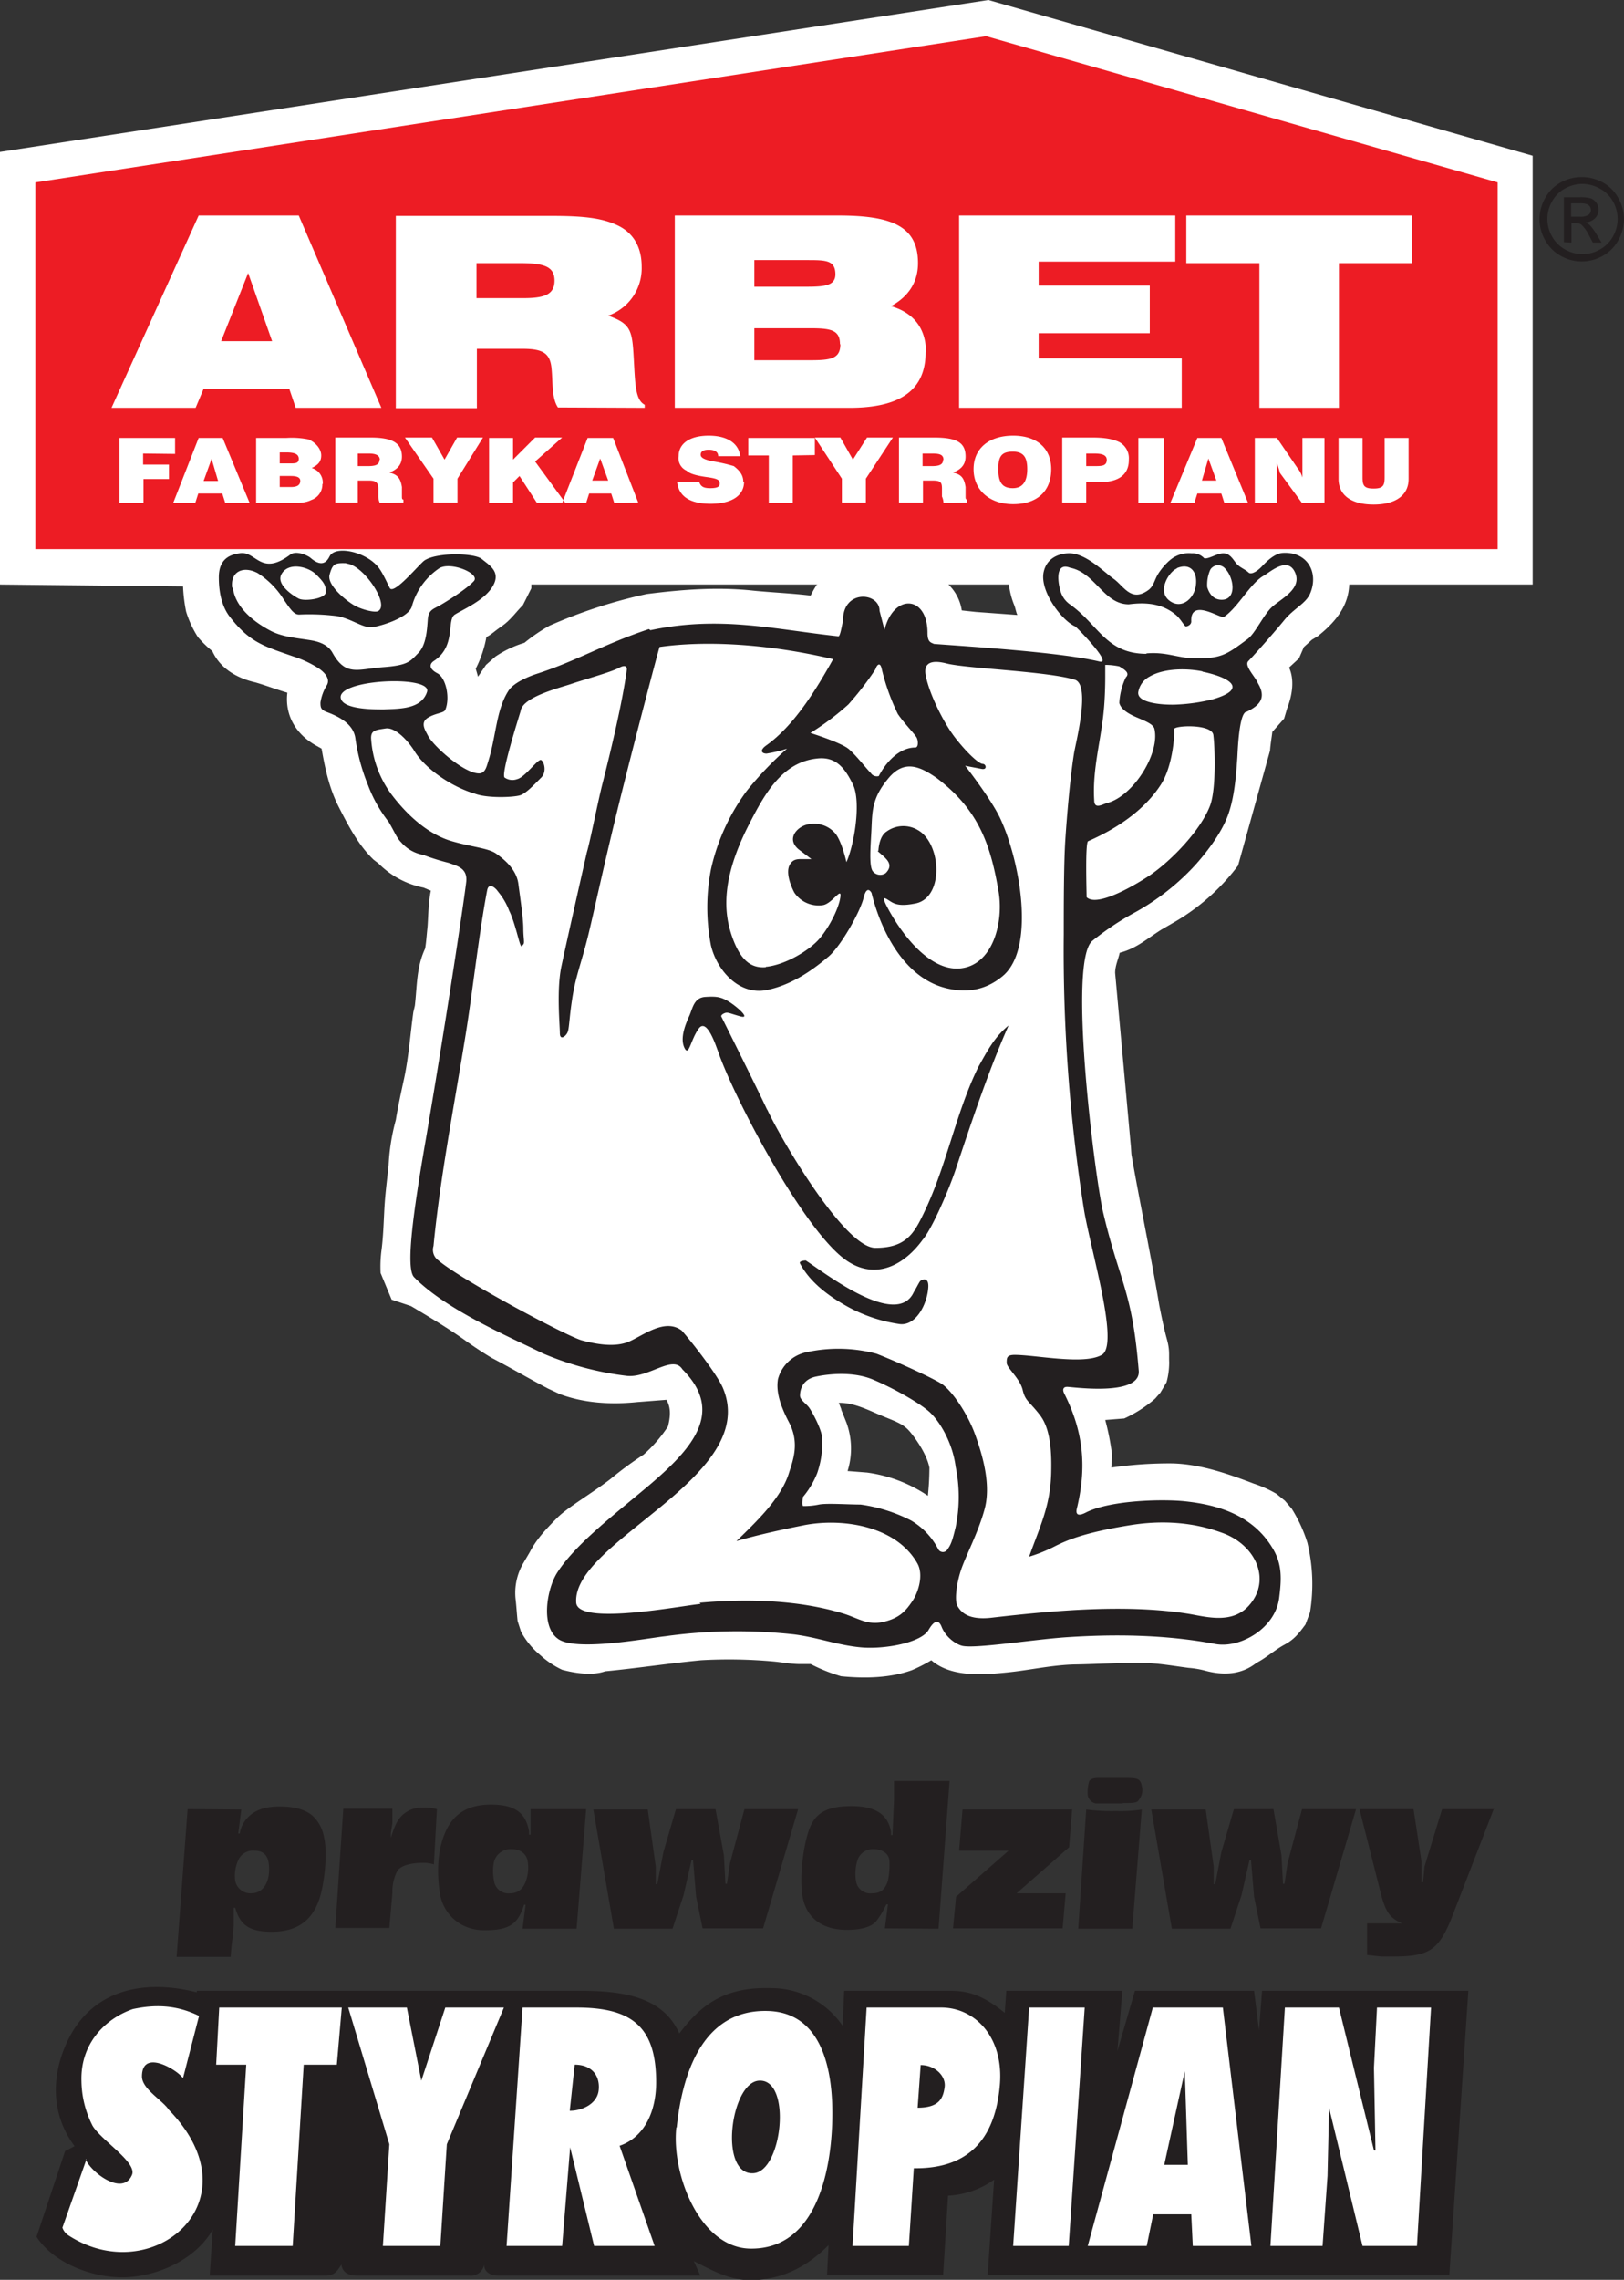
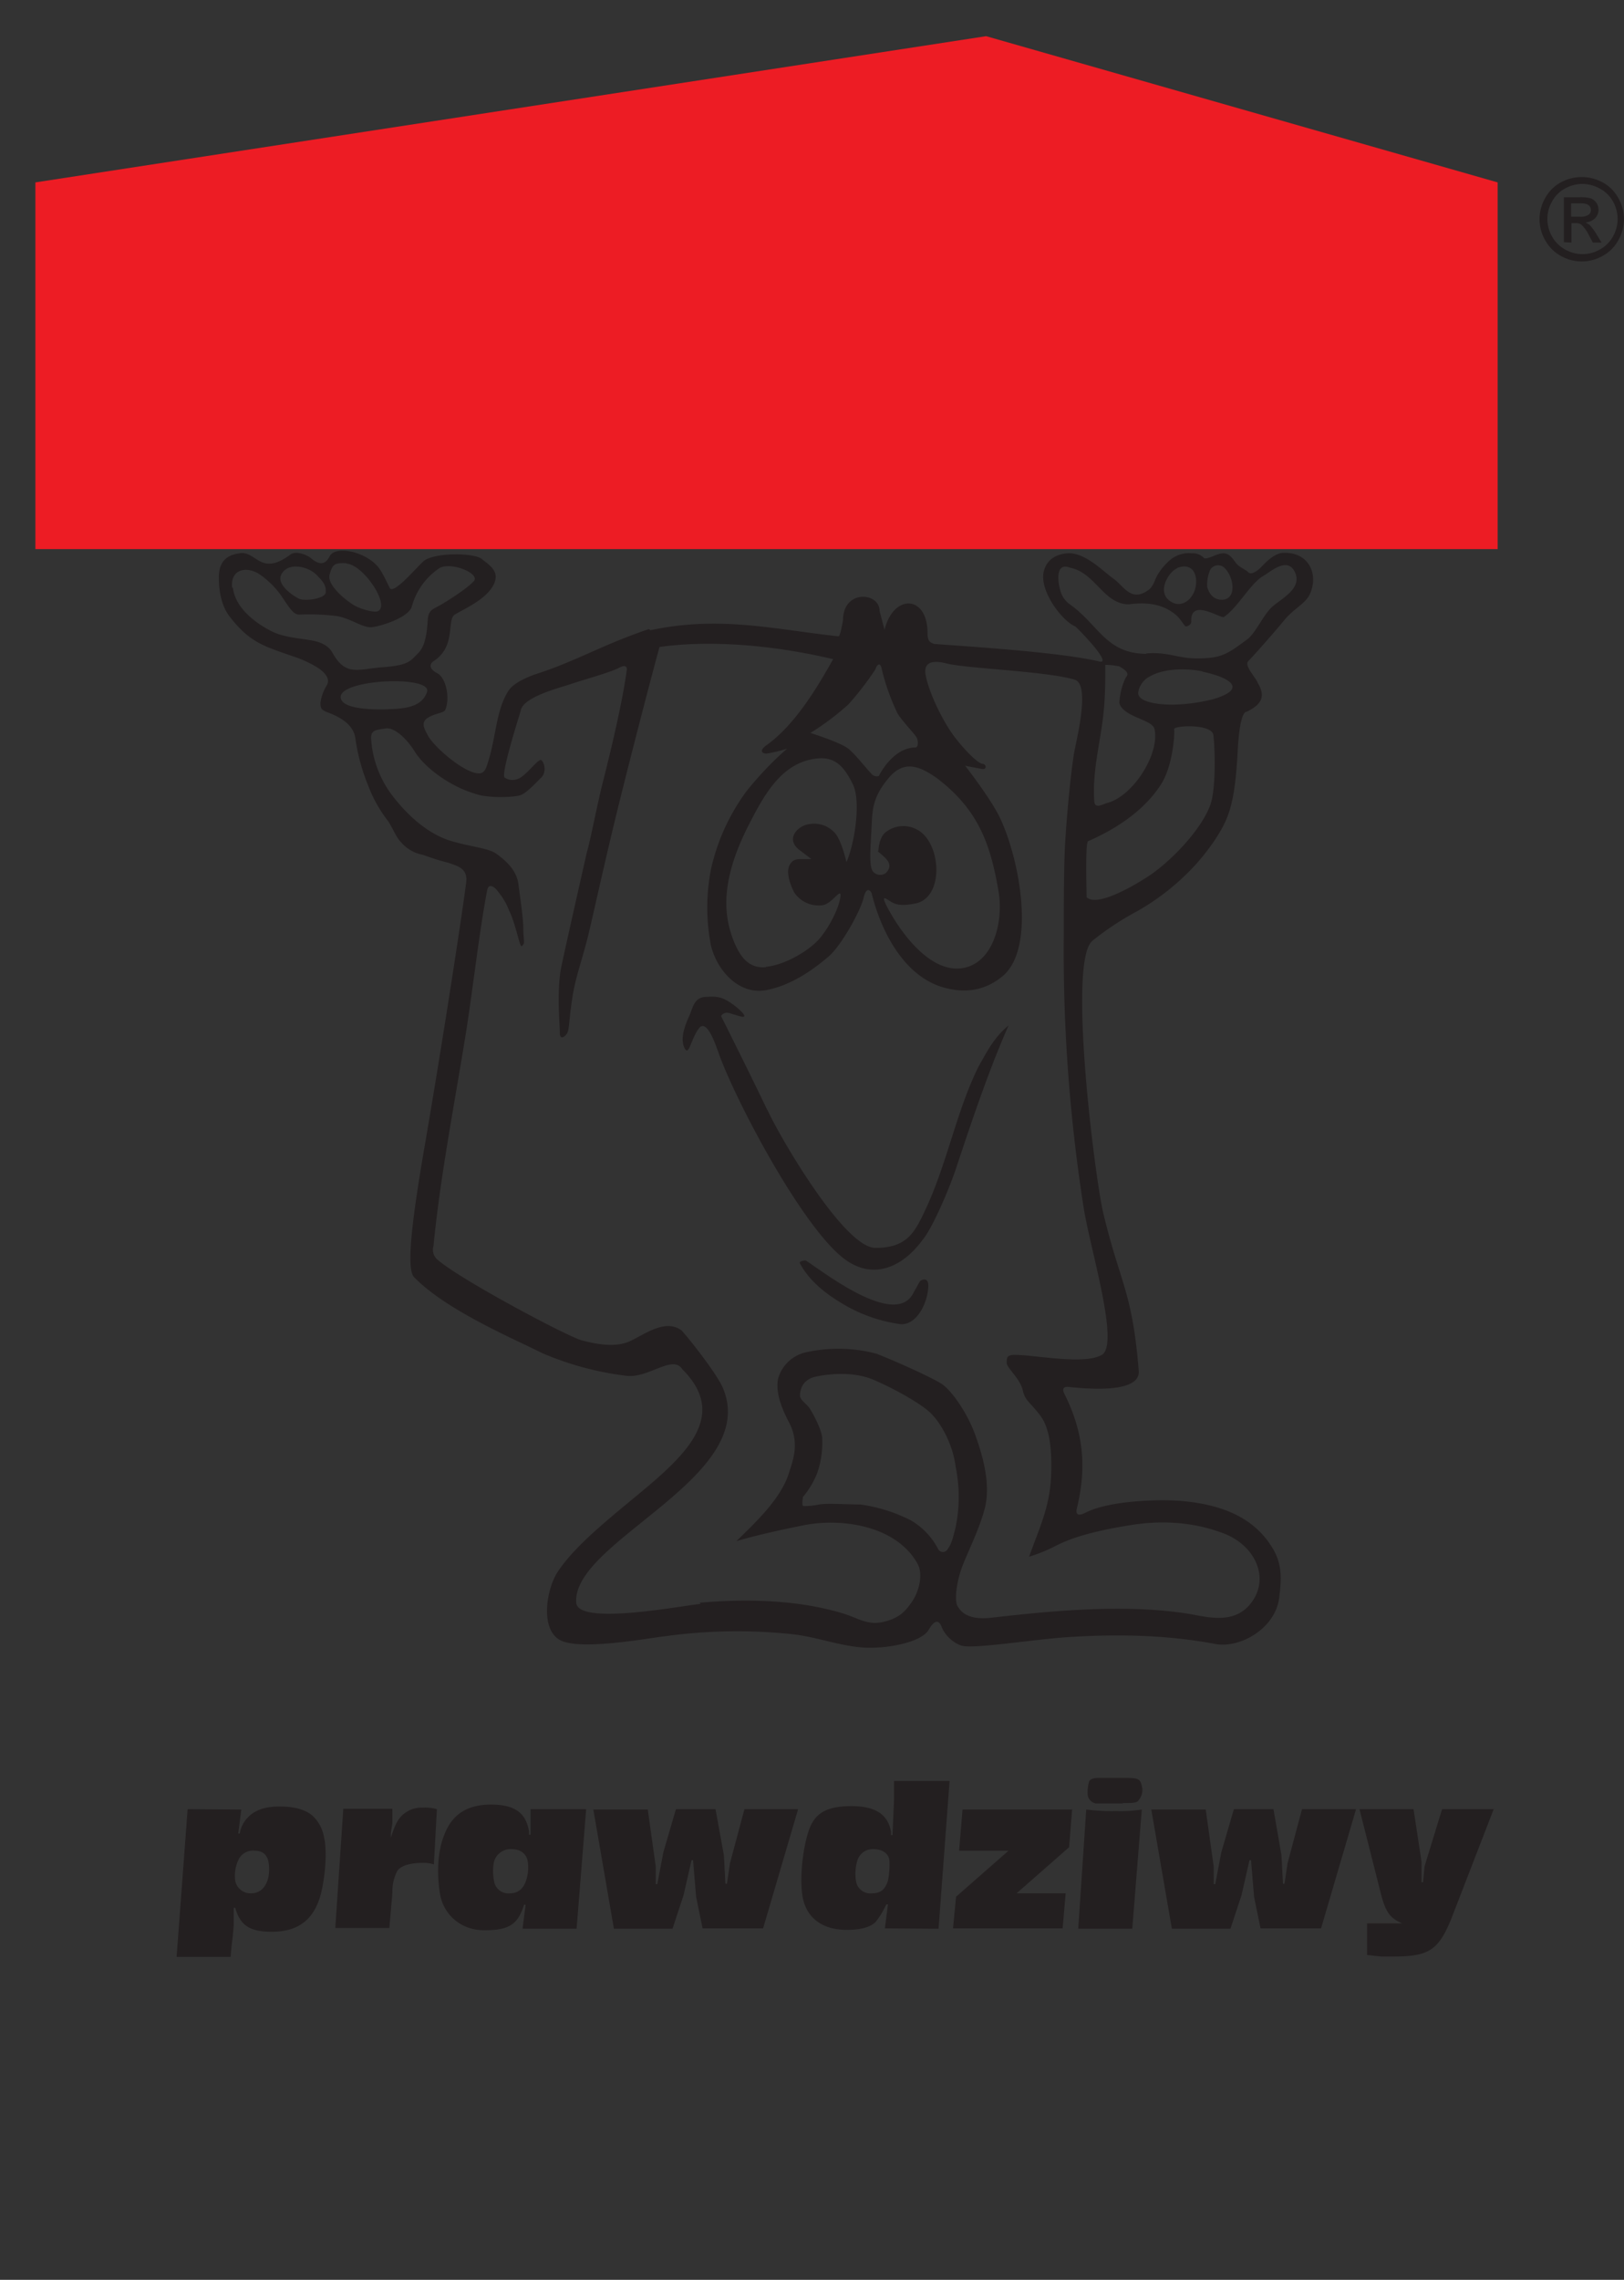
<svg xmlns="http://www.w3.org/2000/svg" viewBox="0 0 426.7 598.7">
  <rect x="0" y="0" width="426.7" height="598.7" fill="#333333" stroke="none" />
  <defs>
    <style>.a{fill:#231f20;}.a,.b,.c{fill-rule:evenodd;}.b{fill:#fff;}.c{fill:#ed1c24;}</style>
  </defs>
  <title>Zasób 1</title>
  <path class="a" d="M392.6,475.1H378.9l-4.6,15-.4,4.2h-.4v-5.4l-2.1-13.8H357.2l5.8,22.9c1.3,4.6,2.5,5.8,5.4,7.1h-9.2v8.3l3.7.4h3.3c9.2,0,11.7-1.7,15-9.6l11.3-29.2Zm-36.3,0H342.1l-3.8,14.2-.8,5.4h-.4l-.4-7.5-2.1-12.1H324.2l-3.3,11.3-.8,4.2-.8,4.2h-.4v-4.6l-2.1-15H302.5l5.4,31.3h15.4l2.9-8.8,2.1-9.2h.4l.8,9.6,1.7,8.3h15.9l9.2-31.3ZM295,473.5c2.5,0,3.8,0,4.2-.8a4,4,0,0,0,.8-3.7c-.4-2.1-1.3-2.1-5-2.1h-6.3c-1.7,0-2.1.4-2.5.8a10.4,10.4,0,0,0-.4,3.8,2.7,2.7,0,0,0,2.1,2.1H295Zm5,1.7a36.2,36.2,0,0,1-6.7.4,53.6,53.6,0,0,1-7.9-.4l-2.1,31.3h14.2l2.5-31.3Zm-18.4,0H252.9L252,486H265l-13.8,12.1-.8,8.3h28.8l.8-9.2H267.1l13.8-12.1.8-10Zm-52.1,10.4c2.5,0,4.2,1.3,4.2,3.3a20.4,20.4,0,0,1-.4,5c-.8,2.5-2.1,3.3-4.2,3.3a3.8,3.8,0,0,1-4.2-3.3,12,12,0,0,1,.4-5.4,4.2,4.2,0,0,1,4.2-2.9Zm17.1,20.9,2.9-38.8H234.9v5l-.4,9.2h-.4V481c-.8-4.6-4.2-6.7-10.4-6.7s-9.2,1.7-10.8,5.4-2.9,12.1-2.1,17.9,5,9.2,11.7,9.2c3.8,0,6.7-.8,7.9-2.5s1.2-1.7,2.5-4.2h.4l-.8,6.3ZM134.4,485.6c2.5,0,3.8,1.3,4.2,2.9a10.5,10.5,0,0,1-.4,5.4c-.7,2.1-2.1,3.3-4.2,3.3a3.8,3.8,0,0,1-4.2-3.3,12.5,12.5,0,0,1,0-5,4.5,4.5,0,0,1,4.6-3.3ZM154,475.1H139.4v6.7H139V481c-.8-5-3.8-7.1-10-7.1s-10,2.5-12.1,7.5-2.1,10.9-1.3,15.9,5,9.6,11.7,9.6,8.8-1.7,10.4-6.7h.4l-.8,6.3h14.2l2.5-31.3Zm-39.2,0a11.6,11.6,0,0,0-3.8-.4,7.4,7.4,0,0,0-5.8,2.5c-1.1,1.3-1.7,2.9-2.5,5.4h0v-1.3l.4-2.5v-3.8H90.2l-2.1,31.3h14.2l.8-9.2a11.7,11.7,0,0,1,1.3-5.8c1-1.5,3.8-2.1,6.7-2.1a9.4,9.4,0,0,1,2.9.4l.8-14.6ZM66.8,486c2.5,0,3.5,1.3,3.8,3.3.6,4.6-1.3,7.9-4.6,7.9a4.1,4.1,0,0,1-4.2-3.3,9.9,9.9,0,0,1,.8-5.4,4.2,4.2,0,0,1,4.2-2.5ZM49.3,475.1l-2.9,38.8H60.6c.4-5.4.4-2.9.8-8.3V501h.4c1.3,4.6,3.8,6.3,9.6,6.3,7.5,0,11.8-3.7,13.3-11.7.9-4.6,1.2-10,.4-13.3a10,10,0,0,0-2.9-5.4c-1.8-1.6-4.6-2.5-8.8-2.5s-6.7,1.2-8.3,2.9a7.7,7.7,0,0,0-2.1,4.2h-.4l.8-6.3Zm160.4,0H195.6l-3.8,14.2-.8,5.4h-.4l-.4-7.5L188,475.1H177.6l-3.3,11.3-.8,4.2-.8,4.2h-.4v-4.6l-2.1-15H155.9l5.4,31.3h15.4l2.9-8.8,2.1-9.2h.4l.8,9.6,1.7,8.3h15.9l9.2-31.3Z" />
-   <path class="a" d="M326.6,597.4H259.5l1.7-25a22.9,22.9,0,0,1-12.1,4.2l-1.3,20.9H217.3l.4-7.9c-5.1,5.1-11.6,9.1-20.4,9.2-5.7,0-10-2.5-15-5l1.7,3.8H131c-2.5,0-3.8-1.2-3.8-2.9a3.5,3.5,0,0,1-3.8,2.9H93.9c-2,0-3.9-.6-4.2-2.9-1.1,1.7-1.8,2.9-4.2,2.9H55.1l.8-12.1-.8,1.3C50.5,593.5,42,597.4,33.9,598S14.6,595,9.6,587.4l7.5-22.5,2.5-1.3c-6-8-6.3-17.9-2.1-27.1,6.3-13.9,20-16.9,34.2-13.3v-.4H152.7c10.9,0,21,1.6,25.4,10.4l.4.8c5.9-7.9,12.3-12.3,24.3-11.9a22.7,22.7,0,0,1,18.6,9.9l.4-9.2h27.9c4.5,0,8.4,1,14.3,5.8l.4-5.8h30.5l-1.3,15.8,4.6-15.8h31.3l1.3,10.4.8-10.4h54.2l-5,74.7Z" />
-   <path class="b" d="M22.6,566.9v.4c1.8,3.6,9.8,9.4,12.1,3.8,1.3-3.3-8.2-9.1-10.4-12.9a26.5,26.5,0,0,1-2.9-11.7c-.3-9.9,6.3-16.4,13.5-18.9,5.6-1.2,11.3-1.2,17.4,1.8l-4.2,16.3-.4-.4-.4-.4c-2.1-2-10-6.5-10,.4,0,3.3,5.4,6.2,7.1,8.8,23.3,24-4.4,47.1-26.3,33a4,4,0,0,1-1.7-2.1l6.3-17.9Zm54.2,22.9h-15l2.9-47.6H56.8l.8-15H89.8l-1.3,15H79.8l-2.9,47.6Zm38.8,0h-15l1.7-26.7L91.5,527.2h15.4l3.8,19.2,6.3-19.2h15.4l-15,35.9-1.7,26.7Zm17.5,0,4.2-62.6h14.2c14.5,0,20.9,5,20.9,19.6,0,7.9-3.2,14.5-9.6,16.7l9.2,26.3H156.1l-6.3-25.9-2.1,25.9Zm16.7-35.5c3,0,7.1-1.7,7.5-5.4s-1.7-6.7-6.3-6.7l-1.3,12.1Zm28,4.4c1.7-16.4,8-31.1,24-30.6s17.6,19.5,16.7,32.4-5.5,30.4-21.6,30c-13.1-.4-20.5-19.6-19.2-31.8Zm21.6-12.3c-7.5.5-10.6,25-1.4,24.3,7.6-.5,10.1-24.9,1.4-24.3Zm24.6,43.4,3.7-62.6h19.6c8.9,0,16.5,7.8,15.4,20.4s-6.9,21.9-22.3,21.8h-.3l-1.3,20.4Zm17.1-36.3c5.7,0,6.7-2.5,7.1-5.4s-2.5-5.8-6.3-5.8l-.8,11.3Zm39.6,36.3H266.2l4.2-62.6H285l-4.2,62.6Zm48,0H313.4l-.4-8.3h-10l-1.7,8.3H285.8l17.1-62.6h18.4l7.5,62.6Zm-22.9-21.3h6.3l-.8-24.6-5.4,24.6Zm28,21.3,3.8-62.6h14.2l9.2,37.5h.4l-.4-21.7.8-15.8h14.2l-3.7,62.6H358l-8.8-36.3v.4l-.4,17.5-1.3,18.4Z" />
-   <path class="b" d="M221.1,370.2l-.7-1.8c4.1-.1,8.1,2.1,11.8,3.6s5.3,2.1,6.9,4,4.4,5.9,5.1,9.4a72.6,72.6,0,0,1-.4,7.4,37.5,37.5,0,0,0-16-6.1l-5.1-.4a19.8,19.8,0,0,0-.3-12.7l-1.4-3.5ZM0,153.5V39.9L259.7,0l143,40.9V153.5H354.5c-.2,5.9-3.9,10.1-8.3,13.6l-1.5.9-2.1,1.9-1.3,3-2.6,2.4c1.5,3.3.8,7.4-.5,10.7l-.8,2.7-3.1,3.5c-.2,1.7-.5,3.3-.6,4.9l-8.4,30.2A56.1,56.1,0,0,1,309,241.9l-3.8,2.2c-3.7,2.3-6.6,5-11,6.1-.4,1.8-1.2,3.4-1.2,5.3l4.1,45.2c.1.9.1,1.7.2,2.6,2.3,13.2,5.1,26.3,7.3,39.5.6,3,1.2,6,2,8.9s.5,4,.6,6a19.7,19.7,0,0,1-.7,5.3l-1.6,2.7-1.4,1.6a33.6,33.6,0,0,1-8.1,5.2l-5,.4a67.4,67.4,0,0,1,1.8,9.2l-.2,3.3a105.3,105.3,0,0,1,16.1-1.1c7.3.2,14.5,2.7,21.3,5.3a30.8,30.8,0,0,1,6,2.7l2.2,1.8,1.8,2.1a38.5,38.5,0,0,1,4.1,8.9,46.1,46.1,0,0,1,.7,18.3l-1.2,3.2c-1.7,2.3-2.9,3.9-5.5,5.3s-4.7,3.4-7.4,4.8c-3.9,3.1-8.6,3.3-13.2,2.1a24.3,24.3,0,0,0-4.6-.8c-3.9-.5-7.7-1.2-11.6-1.3-6-.1-12.1.3-18.1.4s-12,1.5-18,2.1-14.6,1.4-19.9-3.2a39.9,39.9,0,0,1-5.1,2.6c-5.8,2.1-12.5,2.2-18.6,1.6A44.6,44.6,0,0,1,213,437h-2.8c-2.5,0-4.8-.5-7.2-.7a129.4,129.4,0,0,0-18.8-.3c-8.4.8-16.8,2.1-25.2,2.9-3.4,1.2-7.9.5-11.3-.4a22.9,22.9,0,0,1-5.8-3.9,21,21,0,0,1-5-6.1l-.9-2.8c-.2-1.9-.3-3.7-.5-5.5a15.4,15.4,0,0,1,2-9.7l1.7-2.9c1.8-3.5,4.6-6.4,7.3-9.1s9.4-6.6,13.9-10.1a93.5,93.5,0,0,1,8.7-6.4,36.6,36.6,0,0,0,6.4-7.4h0c.6-2.4.9-4.8-.4-7l-7.7.6c-6.8.7-13.9.3-20.3-2.1l-3-1.4c-5-2.6-9.9-5.5-14.9-8.1-2.5-1.5-4.9-3.1-7.4-4.9-4.4-3.1-9.1-5.9-13.8-8.7l-5.1-1.7-2.9-7a33.1,33.1,0,0,1,.2-5.7c.5-3.7.6-7.6.8-11.3s.7-7.5,1.1-11.2a55,55,0,0,1,1.9-12c.6-3.7,1.4-7.3,2.2-11,1.2-5.7,1.6-11.5,2.4-17.3l.4-1.7c.6-5.2.4-10.1,2.7-15,.3-1.8.4-3.6.6-5.4s.2-6.5.9-9.8l-1.9-.8a22.9,22.9,0,0,1-11.8-6.3l-1.3-1c-4-3.8-6.7-9-9.2-13.9s-3.6-10.1-4.5-15.3l-1.6-.9c-5.1-2.9-8.1-7.8-7.4-13.8-2.8-.8-5.6-1.9-8.4-2.7-4.8-1.1-9.2-3.6-11.3-8.2a29.2,29.2,0,0,1-3.8-3.7,27.1,27.1,0,0,1-3.1-6.7,41.5,41.5,0,0,1-.8-6.6Zm265.2,0h-16a11.9,11.9,0,0,1,3.5,6.8l3.7.4,10.9.8c-.4-.9-.5-1.9-.9-2.8a20.9,20.9,0,0,1-1.3-5.1Zm-50.4,0H139.6v1l-2.2,4.4c-1.9,1.9-3.2,3.9-5.5,5.5s-2.6,2.1-4.1,2.9a29.7,29.7,0,0,1-2.8,8.3l.6,2.1,2.1-3.1,2.5-2.2a28.3,28.3,0,0,1,7.6-3.6,45,45,0,0,1,6.6-4.5,133.5,133.5,0,0,1,25.5-8.3c9.4-1.2,18.6-1.9,28-.9,5,.5,10.1.7,15.1,1.3a25.8,25.8,0,0,1,1.7-3Z" />
  <polygon class="c" points="9.3 144.2 9.3 47.9 259.1 9.5 393.5 47.9 393.5 144.2 9.3 144.2 9.3 144.2" />
-   <path class="b" d="M100.2,107.1,78.5,56.6H52.2L29.3,107.1H51.4l2.1-5H76l1.7,5ZM71.4,89.6H58.1l7.1-17.9,6.3,17.9Zm98,17.5v-.8c-2.5-1.3-2.5-5.4-2.9-12.5s-.8-8.8-6.7-10.9A13.2,13.2,0,0,0,168.6,70c0-5-2.1-8.8-6.3-10.8s-9.2-2.5-17.5-2.5H104v50.5h21.3V91.6h12.1c5.4,0,7.1,1.3,7.5,5s0,7.9,1.7,10.4ZM145.7,73.7c0,3.8-2.9,4.6-8.3,4.6H125.2V69.1h11.3c6.3,0,9.2.8,9.2,4.6Zm97.6,18.8c0-6.3-3.3-10.4-9.2-12.1,4.6-2.5,7.1-6.3,7.1-11.3,0-9.6-6.7-12.5-20.9-12.5h-43v50.5h45.9c13.3,0,20-4.6,20-14.6ZM219.5,72c0,2.9-2.5,3.3-7.5,3.3H198.2V68.3H212c5,0,7.5,0,7.5,3.8Zm1.3,18.4c0,3.8-2.5,4.2-7.9,4.2H198.2V86.2h14.6c5.4,0,7.9.4,7.9,4.2Zm89.7,16.7V94.1H272.9V87.5h29.2V75H272.9V68.7h35.9V56.6H252v50.5Zm60.5-38V56.6H311.7V69.1h19.2v38h20.9v-38Z" />
-   <path class="b" d="M46,119.2V115H31.4v17.1h6.3v-6.3h6.7v-3.8H37.6v-2.9Zm19.6,12.9L58.5,115H52.2l-6.7,17.1h5.8l.8-2.5h6.3l.8,2.5Zm-8.3-5.8H53.5l2.1-5.8,1.7,5.8Zm27.5.8a4,4,0,0,0-2.9-4.2c1.7-.8,2.5-1.7,2.5-3.3s-1.3-3.3-3.3-4.2a22.2,22.2,0,0,0-5.8-.4H67.3v17.1H76c2.5,0,4.2,0,5.8-.8a4.3,4.3,0,0,0,2.9-4.2Zm-6.3-6.7c0,1.3-.8,1.3-2.5,1.3H73.5v-2.9h1.7c2.1,0,3.3.4,3.3,1.7Zm.4,5.8c0,1.2-.8,1.7-2.5,1.7H73.5V125h2.9c1.7,0,2.5.4,2.5,1.3Zm27.1,5.8v-.8c-.4,0-.4-.4-.4-.8v-2.5c-.4-2.5-1.3-3.3-3.3-3.8,2.1-.8,3.3-2.1,3.3-4.2,0-3.8-2.9-5-8.3-5H88.1v17.1H94v-5.8h2.9c1.7,0,2.5.4,2.5,2.1v2.1a4.2,4.2,0,0,0,.4,1.7Zm-6.3-11.3c0,1.2-.8,1.7-2.9,1.7H94v-3.3h2.9c1.7,0,2.9.4,2.9,1.7Zm27.1-5.8h-6.7l-3.3,5.8-3.3-5.8h-7.1l7.5,10.8v6.3h6.3v-6.3l6.7-10.8Zm21.7,17.1-7.9-10.8,7.1-6.3h-7.1l-5.8,5.8V115h-6.3v17.1h6.3v-5.4l1.7-1.7,4.6,7.1Zm19.2,0L161.1,115h-6.7l-6.7,17.1H154l.8-2.5h5.8l.8,2.5Zm-7.9-5.8h-4.2l2.1-5.8,2.1,5.8Zm35.5.4c0-1.7-.8-2.9-2.5-4.2a43.5,43.5,0,0,0-5.8-1.3c-1.7-.4-2.9-.8-2.9-1.7s.8-1.3,2.1-1.3,2.5.4,2.5,1.7h5.8c-.4-3.3-3.3-5.4-8.3-5.4s-7.9,2.1-7.9,5.4a3.6,3.6,0,0,0,2.1,3.8c.8.8,2.5,1.3,5.4,1.7s3.3.8,3.3,1.7-.8,1.2-2.5,1.2-2.5-.4-2.9-1.7h-5.8c.4,3.8,3.3,5.8,8.8,5.8s8.8-2.1,8.8-5.8Zm18.8-7.1V115H196.6v4.6H202v12.5h6.3V119.6Zm20.4-4.6h-6.7l-3.7,5.8-3.3-5.8h-6.7l7.1,10.8v6.3h6.3v-6.3l7.1-10.8Zm19.6,17.1v-.8c-.4,0-.4-.4-.4-.8v-2.5c-.4-2.5-1.2-3.3-3.3-3.8,2.1-.8,3.3-2.1,3.3-4.2,0-3.8-2.5-5-8.3-5h-9.2v17.1h6.3v-5.8H245c2.1,0,2.5.4,2.5,2.1v2.1a4.3,4.3,0,0,1,.4,1.7Zm-6.3-11.3c0,1.2-.8,1.7-2.9,1.7h-2.5v-3.3H245c2.1,0,2.9.4,2.9,1.7Zm28.4,2.5c0-5.4-3.7-8.8-10-8.8s-10.4,3.3-10.4,8.8,4.2,9.2,10.4,9.2,10-3.3,10-9.2Zm-6.3,0q0,5-3.8,5c-2.9,0-3.8-1.7-3.8-5s.8-4.6,3.8-4.6,3.8,1.7,3.8,4.6Zm26.7-2.5a4.8,4.8,0,0,0-2.5-4.6c-1.7-.8-3.7-1.2-7.1-1.2h-7.9v17.1h6.3v-5.4h3.7c5,0,7.5-2.1,7.5-5.8Zm-5.8,0c0,1.7-1.3,1.7-3.3,1.7h-2.1v-3.3h2.1c2.1,0,3.3.4,3.3,1.7Zm15,11.3V115h-6.7v17.1Zm22.1,0L320.9,115h-6.3l-7.1,17.1h6.3l.8-2.5h6.3l.8,2.5Zm-8.3-5.8h-3.8l1.7-5.8,2.1,5.8Zm28.4,5.8V115h-5.8v10.4a6.9,6.9,0,0,0-1.3-2.5l-5.4-7.9h-5.8v17.1h5.8V121.7a16.6,16.6,0,0,1,.8,2.5l5.8,7.9Zm22.1-6.3V115h-6.3v10.4c0,2.1-.4,2.9-2.9,2.9s-2.9-.8-2.9-2.9V115h-6.3v10.8c0,4.2,3.3,6.7,9.2,6.7s9.2-2.5,9.2-6.7Z" />
  <path class="a" d="M415.7,46.5a11.4,11.4,0,0,1,5.4,1.4,10.2,10.2,0,0,1,4.1,4.1,11.1,11.1,0,0,1,0,11.1,10.3,10.3,0,0,1-4.1,4.1,11.1,11.1,0,0,1-11,0,10.4,10.4,0,0,1-4.1-4.1,11.2,11.2,0,0,1-1.5-5.5,11.3,11.3,0,0,1,1.5-5.6,10.2,10.2,0,0,1,4.1-4.1,11.4,11.4,0,0,1,5.4-1.4Zm0,1.8a9.5,9.5,0,0,0-4.5,1.2,8.5,8.5,0,0,0-3.4,3.4,9.2,9.2,0,0,0,0,9.2,8.7,8.7,0,0,0,3.4,3.4,9.2,9.2,0,0,0,9.2,0,8.7,8.7,0,0,0,3.4-3.4,9.3,9.3,0,0,0,0-9.2,8.5,8.5,0,0,0-3.5-3.4,9.5,9.5,0,0,0-4.5-1.2Zm-4.8,15.3V51.8h4.1a10.2,10.2,0,0,1,3,.3A3.2,3.2,0,0,1,420,55a3.1,3.1,0,0,1-.9,2.3,3.8,3.8,0,0,1-2.5,1.1l1,.6a13.5,13.5,0,0,1,1.8,2.4l1.4,2.3h-2.3l-1-1.9a9.7,9.7,0,0,0-2-2.8,2.4,2.4,0,0,0-1.5-.4h-1.1v5.1Zm1.9-6.7h2.3a3.8,3.8,0,0,0,2.3-.5,1.6,1.6,0,0,0,.6-1.3,1.6,1.6,0,0,0-.3-.9,1.8,1.8,0,0,0-.8-.6,5.7,5.7,0,0,0-1.9-.2h-2.2V57Z" />
  <path class="a" d="M170.5,165.2c-11.9,4-18.7,8.2-29,11.6-1.3.4-6.3,2.1-7.9,4.6-3.3,5.1-3.2,12-5.4,18.8-.4,1.3-.8,3-2.5,2.9-4-.2-11.9-7.2-13.3-10-.6-1.2-2.1-3.3,0-4.6s4.2-1.2,4.6-2.1c1.3-3.1.2-8.4-2.1-9.6s-2.1-2.5-.8-3.3c5.8-3.9,3.2-10.7,5.4-12.1s7.8-3.7,10-7.5-1-5.5-2.9-7.1-11.9-1.8-15.1.4c-1.3.9-8.1,9.2-9.1,7.2s-2.1-4.5-3.3-5.8c-3.4-3.8-11-5.4-12.5-2.5-.7,1.4-2,3-5,.4-.7-.6-3.8-2.1-5.4-.8-7.8,5.8-8.9-1.2-13.3-.4-1.6.3-5.4.8-5.4,6.3s1.5,8.6,2.9,10.4c5.3,6.8,9,7.7,16.7,10.4a28.5,28.5,0,0,1,6.3,2.9c1.6,1,3.5,2.8,2.5,4.6a11.9,11.9,0,0,0-1.7,4.6c0,1.3.1,1.9,1.7,2.5,3.5,1.3,7.1,3.3,7.5,7.1a51.2,51.2,0,0,0,3.3,12.1,35.7,35.7,0,0,0,5.4,9.6c1.7,2.9,2.1,4.2,3.3,5.4a9.9,9.9,0,0,0,5.8,3.3,58.4,58.4,0,0,0,6.7,2.1c2.1.8,5,1.3,4.6,5-.8,6.7-5.9,40.1-10.6,67.5-3.3,19-5.4,34-3.1,36.3,8.5,8.7,25.8,16,33.8,20a80.5,80.5,0,0,0,22,5.9c5.8.7,12.2-5.7,14.7-1.7,11.2,11.2,2.6,20.8-8.8,30.5-8.9,7.5-19.3,15.4-24.1,22.9-2.7,4.2-4.5,14.3.4,17.5s23.3-.3,27.9-.8a137.3,137.3,0,0,1,33.9-.5c6.3.8,11.3,2.8,17.5,3.4s16-1.2,17.9-4.6c.7-1.2,2.3-3.6,3.4-.8s3.8,4.6,5.4,5c3.3.8,17.6-1.5,26.7-2.2,12.8-.9,26.4-.8,39.7,1.7,6.5,1.3,15.9-4,16.9-12.1.6-4.8.9-8.9-1.9-13.3-5.3-8.6-14.5-11.1-22.4-12-5.9-.7-19.7-.4-26.3,2.8-1.3.7-3,1.3-2.6-.8,2.7-11,1.8-20.3-3.3-30.4-.4-.8-.4-1.7.8-1.7s19.3,2.6,18.8-4.2c-1.7-21.2-5-23.1-9.4-41.8-2.1-9.1-9.4-66.2-2.7-71.2a74.5,74.5,0,0,1,11.3-7.5,62.3,62.3,0,0,0,15.8-12.5c1.6-1.8,5.8-6.7,8-11.8s2.6-12,2.9-16.2c.1-1.4.4-12.1,2.5-12.1,3.2-1.6,5.3-3.5,2.9-7.5-.6-1.6-3.7-4.6-2.5-5.8s6.8-7.5,9.4-10.7,5.8-4.4,6.9-7.2c2.2-5.4-.8-10.9-7.3-10.5-2.5.2-4.9,3-5.7,3.8s-2.5,2.1-3.3,1.3-2.4-1.3-3.3-2.5-1.7-2.5-3.3-2.5-3.9,1.6-5,1.3a4.1,4.1,0,0,0-3.3-1.3,7.5,7.5,0,0,0-4.2.8c-1.7.8-3.6,3-4.6,4.6s-1.1,3.1-2.5,4.2c-4.6,3.4-6.5-1-9.2-2.9s-7.5-7-12.1-6.7c-2.9.2-5.6,1.6-6.3,5-1,5,4.8,12.7,8.3,14.2.3.1,10.2,10.2,6.3,9.2-10.2-2.4-32.6-3.8-43.4-4.6-.8-.4-1.7-.4-1.7-2.9,0-9.9-8.9-10.4-11.3-.8l-1.3-5c0-4.9-9.6-5.7-9.6,2.5-.4,2.1-.8,4.2-1.2,4.2-16.8-1.8-31.1-5.5-49.4-1.6Zm13.6,256c-4.7.4-32.2,5.8-32.7-.3-1.2-16.2,48.6-33,38.5-56.5-1.7-3.9-9.2-13.3-10.8-15-4.4-3.3-10.1,1.3-13.8,2.9s-8.6.7-12.4-.3-31.6-15.8-37.7-21a3.4,3.4,0,0,1-1.3-3.8c1.7-17.7,5.5-37.3,8.3-54.6,1.9-11.5,3.6-27.3,5.8-38.8.4-2.1,2.1-.8,2.9.4a17.3,17.3,0,0,1,2.9,5c1.3,2.5,2.5,7.9,2.9,8.8s.4.4.8,0,0-1.7,0-4.2-.8-7.9-1.3-11.7-3.7-6.4-5.8-7.9-6.2-1.7-11.7-3.3-10.8-5.8-15.4-11.7a27.4,27.4,0,0,1-5.8-15.4c0-2.1,1.3-2.1,3.8-2.5s5.8,3.1,7.5,5.8c3,5,10.3,9.7,15.9,11.3,3.3,1.3,10.5,1,12.1.4s3.9-3.1,5.4-4.6.8-4.1,0-4.6-4.2,4.5-6.3,5a3.6,3.6,0,0,1-3.3-.4c-1.1-.8,3.8-16.1,4.2-17.5.5-3.7,10.4-6.1,13.3-7.1s10.5-3.1,12.5-4.2,2.1,0,2.1.4c-1.1,8.4-4.2,21.3-6.3,29.6-1.3,5-3.3,15.4-4.2,18.4,0,0-5.4,23.8-6.7,30s-.4,15.4-.4,17.5,1.7.8,2.1-.4.4-4.2,1.3-9.6,2.5-9.2,4.2-16.3,4.2-18.8,7.9-33.8,10.3-40.2,10.7-41.3c12-1.7,28.2-.9,45.6,3.2-4.3,7.7-10.1,17.3-17.5,22.6-2,1.4-1.2,2.2,0,2.2a35.7,35.7,0,0,0,5.4-1.3,88.2,88.2,0,0,0-10.6,11.1,54.3,54.3,0,0,0-9.4,20.6,52.3,52.3,0,0,0,0,20c1.6,6.6,7.4,13.1,14.6,11.7s13.1-6.1,16.3-8.8,8.3-11.7,9.2-15.4,2.1-1.3,2.1-1.3c2.4,9.8,8.5,22.3,19.6,25,6.8,1.7,11.6-.4,15-3.3,8.5-7.4,4.4-30.2-.8-41.3-2.4-5.1-9.2-13.8-9.2-13.8l4.2.8c1.7.4,1.3-1.3.4-1.3s-3.8-2.5-7.1-6.7-7.1-12.1-7.9-16.7,4.2-3.3,5.8-2.9c5.7,1.3,26.2,2,33.4,4.2,4.2,1.3.3,16.3-.2,19.3-1,6.2-1.9,16.6-2.3,22.9s-.4,17.5-.4,24.6a435.4,435.4,0,0,0,5.3,72.3c1.8,10.9,9.4,35.5,4.7,38.2s-17.4,0-22.9,0c-2.1,0-2.1.8-2.1,2.1s3.5,4.1,4.2,7.1,1.7,2.9,4.6,6.7,3,10.4,2.9,15c-.2,8.8-3,14.2-5.8,22.1a40.8,40.8,0,0,0,6.3-2.5c3.3-1.7,7.9-3.8,20.4-5.8s20.9.9,24.2,2.1c8.9,3.3,12.8,12.6,6.7,19.2-4.4,4.7-11,2.8-15.7,2-16.3-2.6-35.1-.9-51.6,1-6.6.8-8.3-1.7-9.1-3s-.4-5.4.8-9.2,4.6-10,6.3-16.3-.4-13.8-2.5-19.6-6.3-11.7-8.8-13.3-11.7-5.8-17.1-7.9a39.1,39.1,0,0,0-18.4-.4,9.8,9.8,0,0,0-7.5,7.1c-.4,2.5,0,5.8,2.9,11.3s1,10.1,0,13.3c-2.1,6.8-8.8,13-13.8,17.9,5.9-1.7,11.9-3,17.9-4.2,10-1.9,24,.2,29.6,10,1.7,2.9.4,7.5-1.3,10s-3.3,4.4-7.5,5.4-6.6-.9-10.4-2.1c-11.9-3.7-25.7-4-38-2.9Zm17.1-167.3c5.2-.5,11.6-4.4,14.2-7.5s5-7.9,5.4-10.8-2.1,1.7-4.6,2.1a7.7,7.7,0,0,1-7.5-3.3c-1.3-2.5-2.1-5.4-1.3-7.1s2.1-1.7,3.3-1.7h2.5l-3.3-2.5c-3.6-2.9-.2-6.4,2.9-6.7a7.3,7.3,0,0,1,6.7,2.5c1.7,2.1,2.9,7.5,2.9,7.5,2.1-4.7,3.9-15.9,1.7-20.4s-4.6-7.4-9.5-6.8c-9.2,1-13.8,9.5-17.8,17.3-7.5,14.6-6.6,23.4-4.4,29.6s5,8.2,8.8,7.9Zm.4,37.5c3.5,7.6,20.3,36.3,28.4,36.3s10.2-3.8,12.9-9.5c5.9-12.3,8.3-26.2,14.2-38.1,2.3-4.1,4.2-7.8,7.9-10.8-5.2,11.7-9.8,25.5-13.8,37.5-1.8,5.5-6.3,15.9-8.8,18.8-4.8,6.6-12.3,10.7-20,5.4-11.3-7.8-29.9-43.4-33.8-55.1-.3-.6-2.8-8.8-5-5.8s-2.6,7.6-3.8,5,.4-6.3,1.3-8.3,1.2-4.8,4.2-5,4.2,0,6.3,1.3,5.8,4.6,2.9,3.8-3.3-1.2-4.2-.8-.8.8-.8.8,9,18,12.1,24.6Zm11.3-98.9a70.1,70.1,0,0,0,10-7.5,80.1,80.1,0,0,0,7.1-9.2c.4-1.3,1.3-2.1,1.7,0a57.4,57.4,0,0,0,4.2,11.7c1.7,2.5,4.6,5.4,5,6.3s.4,2.5-.4,2.5c-4.3,0-7.8,4-9.6,7.5a1.9,1.9,0,0,1-2.1-.8c-1.3-1.3-3.8-4.6-5.8-6.3s-10-4.2-10-4.2Zm17.9,30.9s.1-3.7,2.1-5a7.5,7.5,0,0,1,8.3-.4c6.1,3.5,6.9,17.4-.4,19.2-3.8.8-5.4.4-6.7-.4s-2.6-1.9-1.3.8c3.5,6.9,11.2,17.6,19.6,16.7s11.3-11.9,10-20c-2.1-12.4-5.2-21.6-16.3-30-4.2-2.9-8.4-5-12.6,0s-4.3,8.3-4.5,12.9-.8,10.4.4,11.7a2.5,2.5,0,0,0,3.3.4c2.5-2.5-.3-4.1-2.1-5.8Zm59.6-48.8a18.4,18.4,0,0,1,3.7.4c1.3.8,2.9,1.7,1.7,2.9a17.6,17.6,0,0,0-1.7,6.7c.4,1.7,2.5,2.9,4.6,3.8s4.2,1.7,4.6,2.9c1.6,6.5-5.6,17.9-12.5,19.6-1.3.4-3.3,1.7-3.3-.8-.5-8.1,1.8-15.8,2.5-23.4.3-2.9.4-6.7.4-8.8v-3.3Zm25.6,1.8c6.3,1.3,12.5,4.3,2.8,7.2a47.2,47.2,0,0,1-9.3,1.4c-2.8.2-11.1-.1-10.4-3.4a5.7,5.7,0,0,1,2.9-3.9c3.9-2.3,10-2.2,13.9-1.4Zm-14.7-4.7c-10.7,0-12.6-7.6-20.2-13a6.3,6.3,0,0,1-2.4-3.3c-.6-1.7-1.8-8,2.5-6.3,6.6,1.3,8.8,9.6,15.4,9.6,4.6-.6,8.9-.2,12.5,2.9,1.3,1.2,2.1,2.9,2.5,2.9s1.4-.4,1.4-1.3c-.3-6.4,8-.5,8.6-1.2,3.7-2.5,6.9-8.8,10.4-10.8,1.9-1.1,6.4-5.2,8.3-.8s-4.1,7-6.3,9.2-4.3,6.9-6.3,8.3c-5.3,3.9-6.7,5-13.3,5-5,0-7.7-1.8-13.3-1.3Zm7.9-22.5c3.6-1.5,5.5,1,5,4.6s-4,6.4-7.1,3.8.2-7.6,2.1-8.3Zm8.8.4a2.4,2.4,0,0,1,3.8-.4c2.5,2.5,3.2,8.3-.8,8.3-1.7,0-3.1-1-3.8-3.3a9.6,9.6,0,0,1,.8-4.6Zm-32.5,85.9c0-1.6-.4-14.2.4-14.6,10.3-4.5,16.1-10.1,19.2-15s3.6-13.4,3.4-14.4,9.9-1.5,10.3,1.5.8,13.8-.8,18.4c-2.4,6.5-10.1,14.5-15.8,18.4-2.8,1.9-13.8,8.7-16.7,5.8Zm-73.8,95.5c4.4,2.8,23.9,18.2,28.4,8.3.8-1.3,1.4-2.6,1.7-2.9s2.3-1.3,2.1,1.7c-.3,4.5-3.3,10.2-7.6,9.6a40.2,40.2,0,0,1-13.3-4.4c-5.3-2.9-10.2-6.6-12.8-11.5-.4-.8,1.7-.8,1.7-.8Zm-.8,62.2a22.7,22.7,0,0,0,3.8-6.3,24.3,24.3,0,0,0,1.3-9.6c-.4-2.5-2.5-6.3-3.3-7.5s-2.5-2.1-2.5-3.3.4-4.2,4.2-5,10-1.3,15,.8,11.7,5.8,14.6,8.3,6.3,8.3,7.1,14.6a39.5,39.5,0,0,1,0,15.8c-.8,3.3-1.2,4.6-2.1,5.8a1.4,1.4,0,0,1-2.5,0,18.7,18.7,0,0,0-7.1-7.5,41.5,41.5,0,0,0-13.3-4.2c-3.3,0-8.8-.4-10.9,0a18.9,18.9,0,0,1-4.2.4c-.4-.4,0-2.5,0-2.5ZM101,186.3c-2.2,0-10,.1-11.3-2.5-2.7-5.4,24-6.7,22.5-2.1s-7.3,4.4-11.3,4.6ZM73.9,150.9c1.7-3.4,7-2.2,9.2,0s2.5,2.9,2.5,4.6-5.5,2.5-7.1,1.7-5.9-3.7-4.6-6.3ZM91,148c4.4.2,11.6,10.9,8.3,12.5-.8.4-3.8-.3-5.8-1.3s-7.7-5.4-6.9-8.3,1.4-3.1,4.4-3Zm-30,6.3c-.5-4.2,2.9-5.8,6.7-3.8a22.2,22.2,0,0,1,6.7,6.7c2,3,2.9,4.2,4.2,4.2a57.6,57.6,0,0,1,10,.4c3.8.7,6.8,3.2,9.2,2.9s9.5-2.5,10.4-5.4a17.7,17.7,0,0,1,7.1-10c2.9-2,11,1.3,9.2,3.3s-6.9,5.2-8.8,6.3-3.1,1.2-3.3,3.8-.4,6.7-2.5,8.8-2.5,3.2-9.2,3.7-9.8,2.5-13.3-3.7c-.7-1.3-2.1-2.7-5.4-3.3s-7.5-.8-10.8-2.5-9.3-5.6-10-11.3Z" />
</svg>